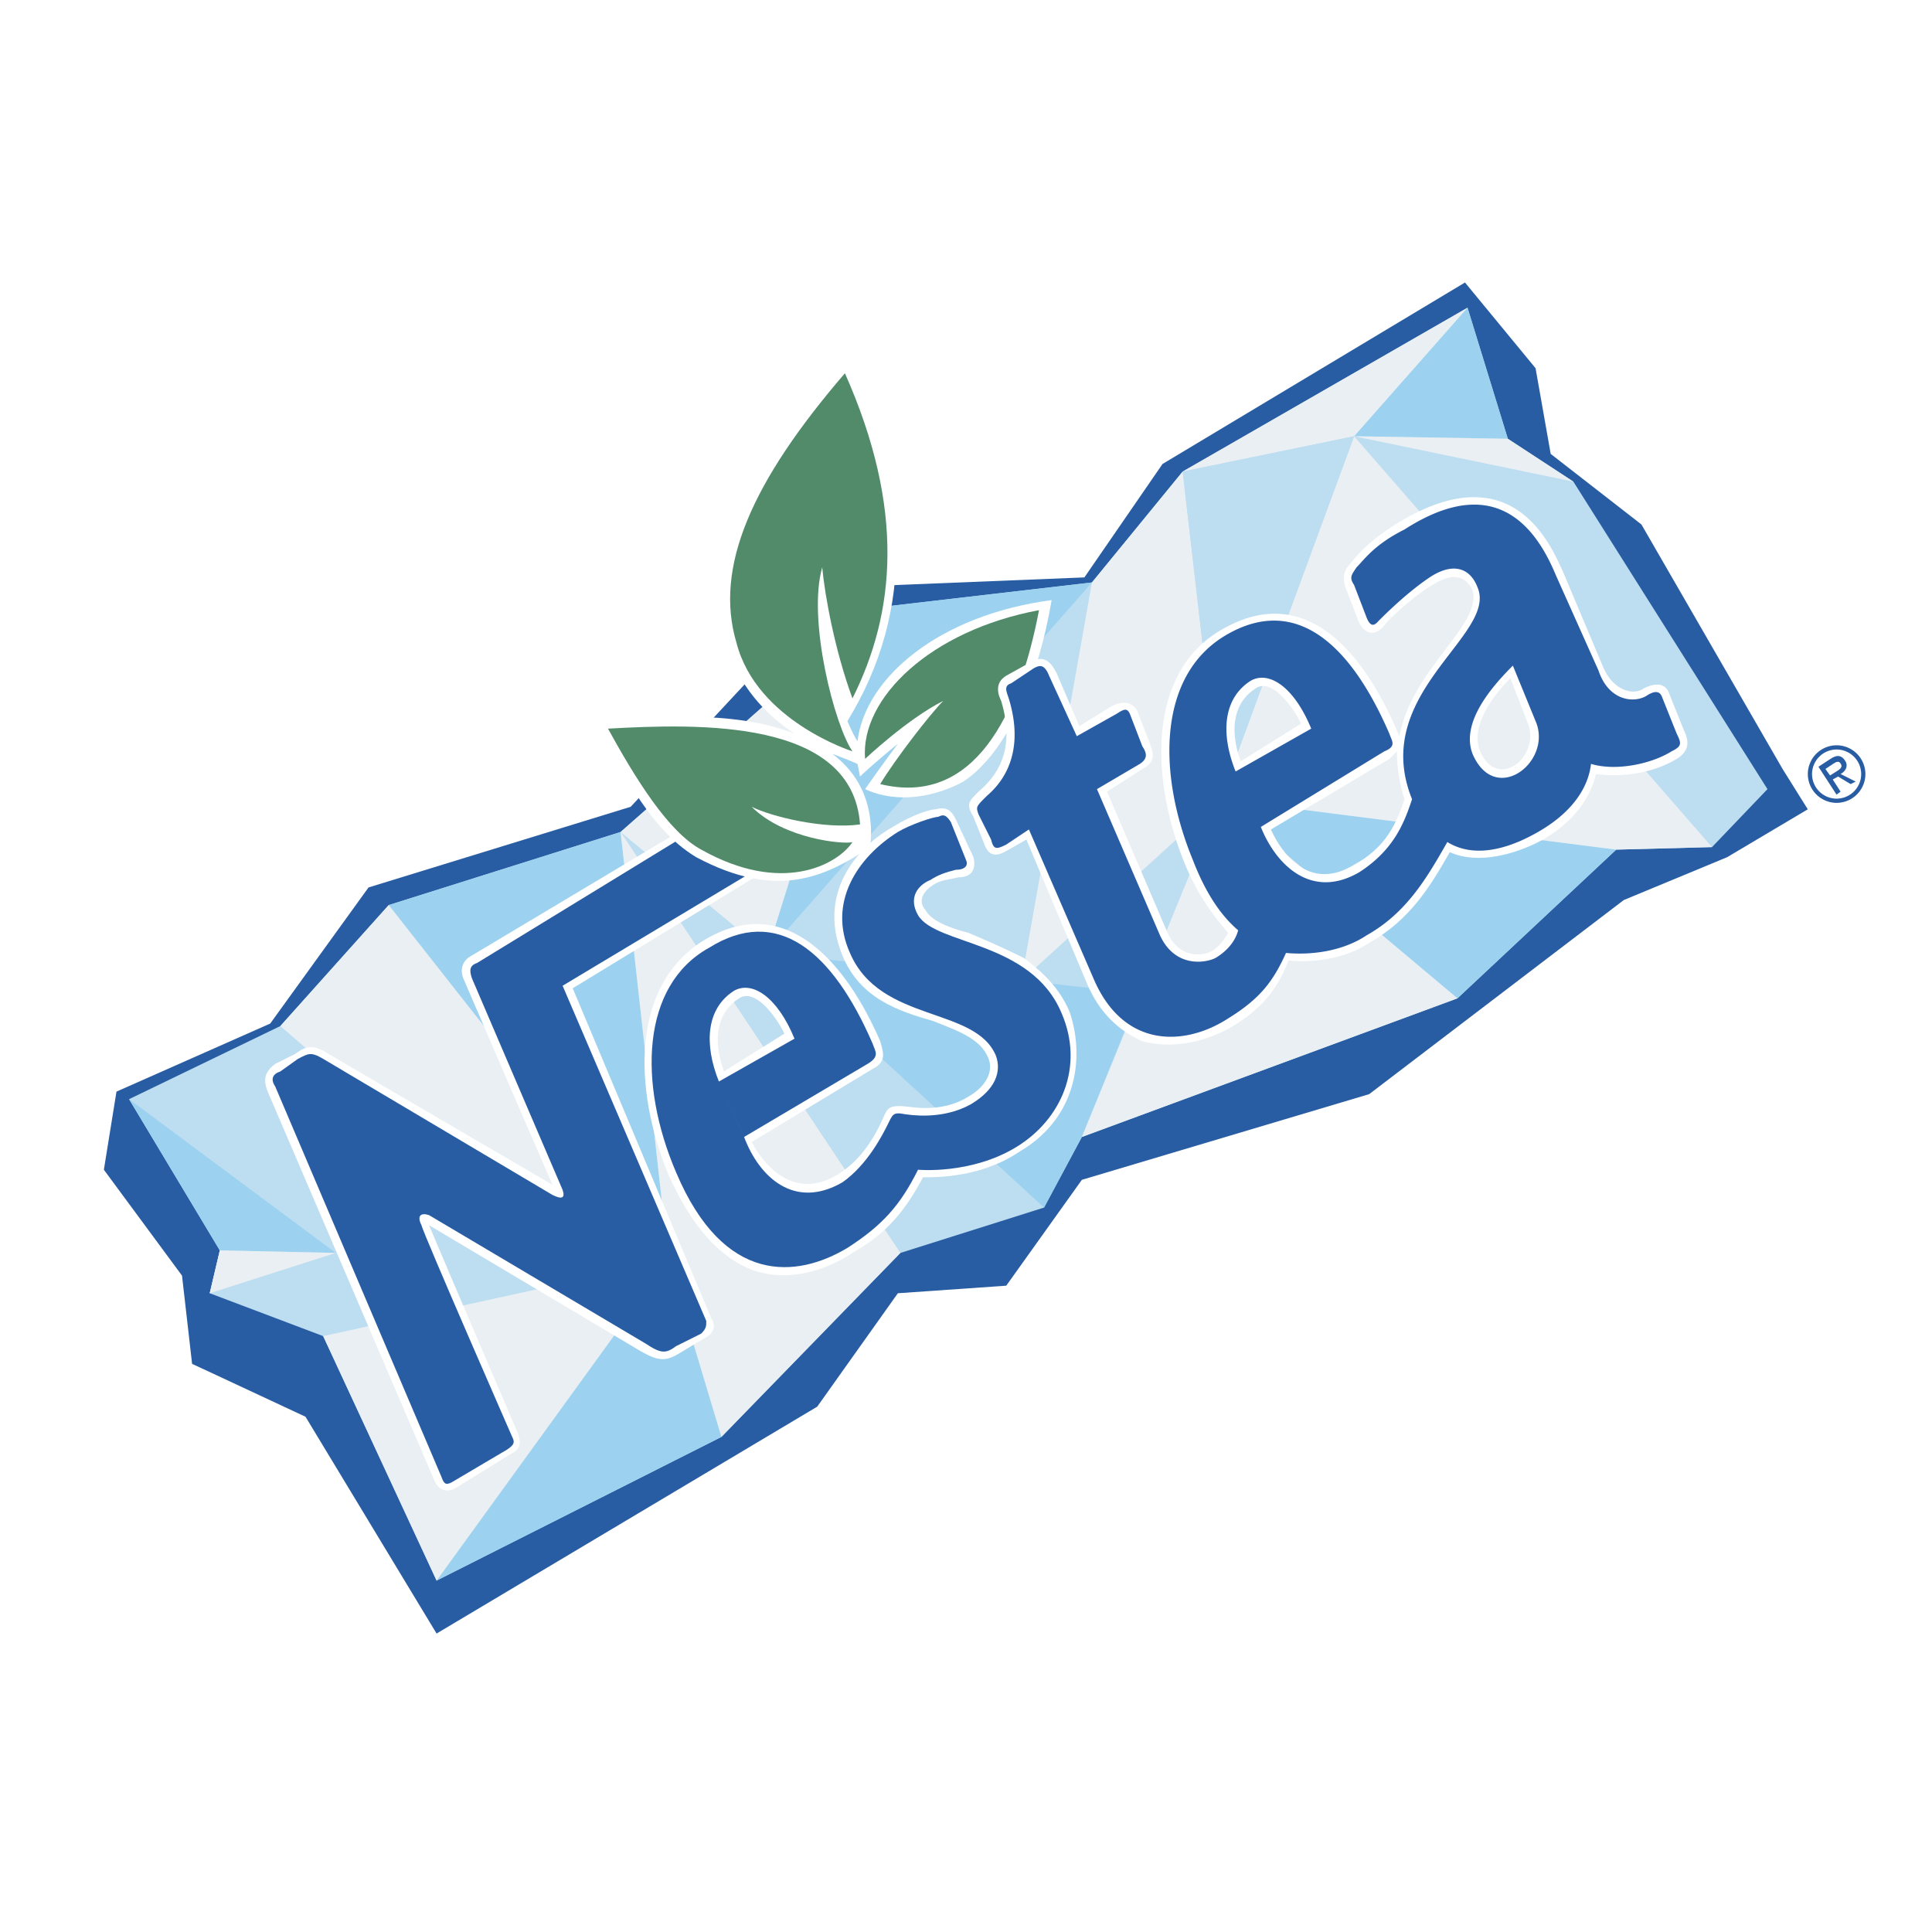
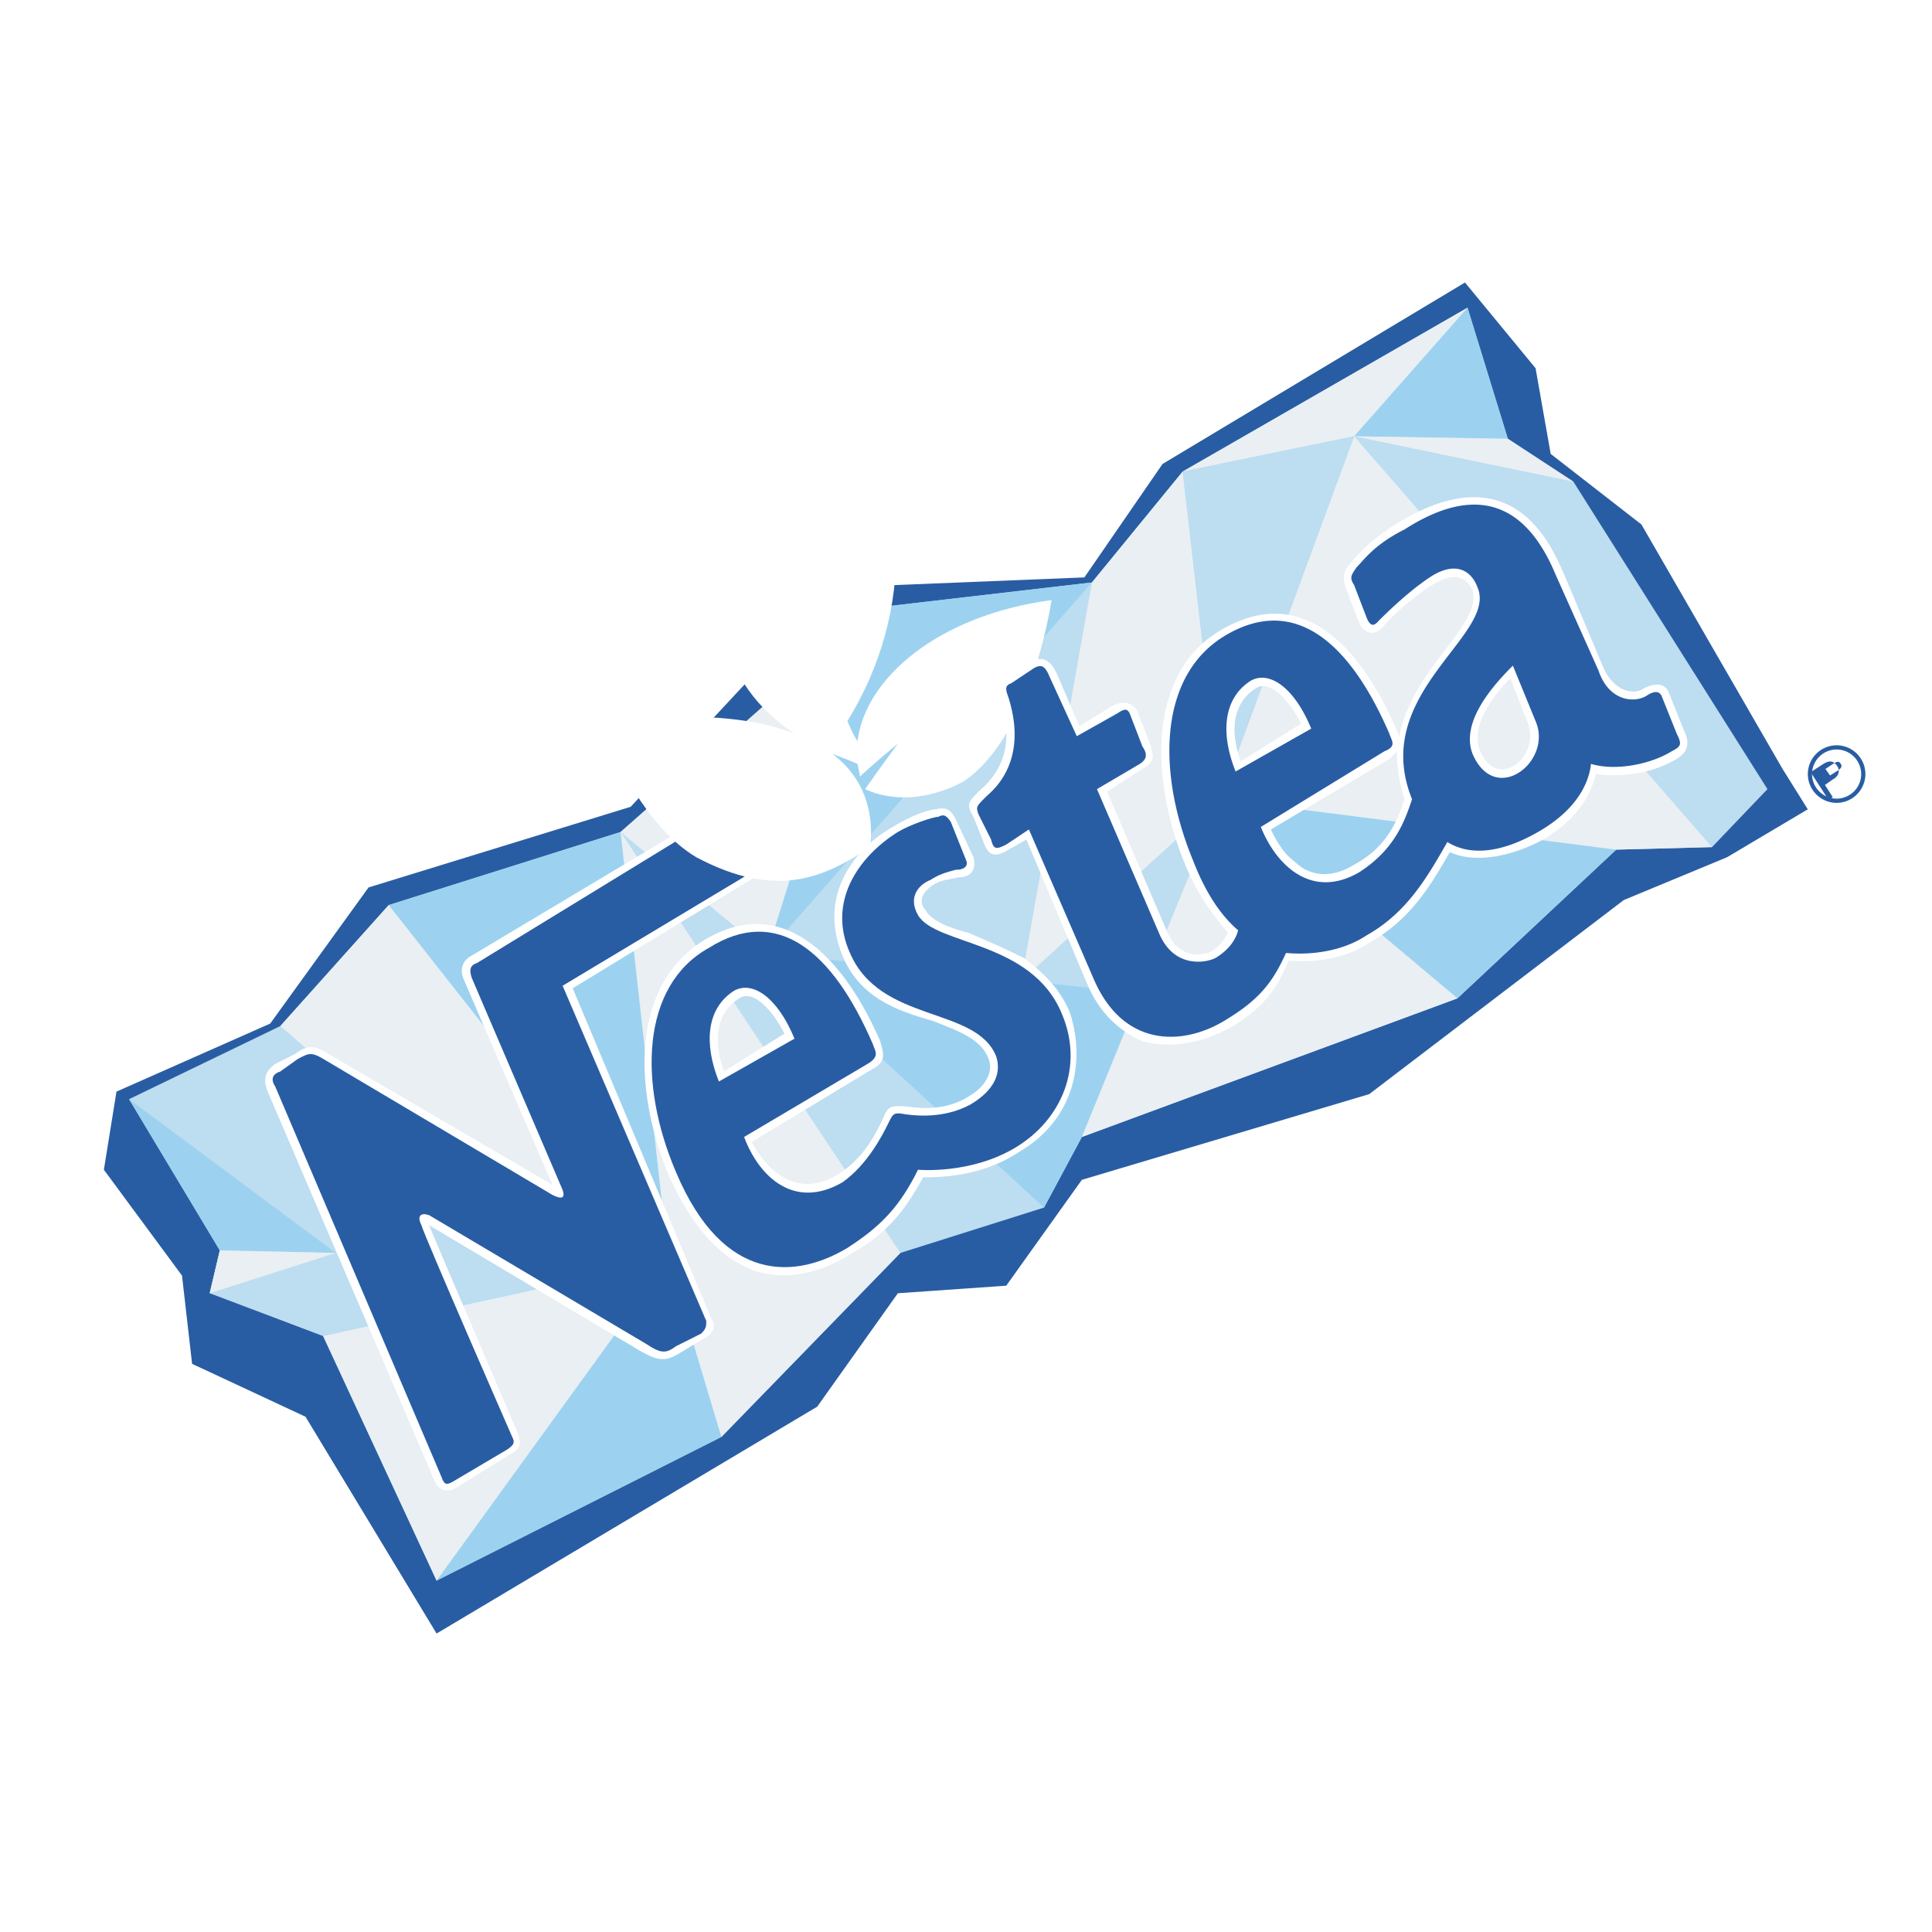
<svg xmlns="http://www.w3.org/2000/svg" width="2500" height="2500" viewBox="0 0 192.756 192.756">
  <g fill-rule="evenodd" clip-rule="evenodd">
    <path fill="#fff" d="M0 0h192.756v192.756H0V0z" />
    <path fill="#295da3" d="M30.481 141.35l13.077 21.629 37.974-22.635 8.047-11.317 10.814-.754 7.545-10.562 28.667-8.549 25.401-19.365 10.31-4.275 8.047-4.778-2.515-4.024-14.082-24.393-9.053-7.041-1.51-8.551-7.041-8.55-30.178 18.107-7.795 11.316-24.897 1.006-20.37 21.879-26.153 8.047-9.808 13.579-15.34 6.791-1.258 7.795 7.796 10.563 1.006 8.802 11.316 5.28z" />
    <path fill="#bdddf1" d="M12.878 109.664l15.089-7.293L38.78 90.3l23.137-7.293 25.399-22.381 21.627-2.515 9.053-11.065L146.414 30.7l4.024 13.077 6.537 4.275 19.365 30.68-5.533 5.784-9.557.252-15.842 14.837-37.47 13.831-3.774 7.043-14.333 4.525-17.855 18.357-28.418 14.336-11.316-24.394-11.317-4.276 1.006-4.273-9.053-15.09z" />
    <path fill="#bdddf1" d="M33.5 125.004l-11.569-.25-1.006 4.273 12.575-4.023z" />
    <path fill="#9cd2f0" d="M161.25 84.768l-39.482-5.03 23.64 19.867 15.842-14.837zM107.938 113.436l5.783-14.334-37.219-4.023 27.662 25.4 3.774-7.043zM12.878 109.664l20.622 15.34-11.569-.25-9.053-15.09zM61.917 83.007L38.78 90.3l27.914 35.458-4.777-42.751zM71.976 143.361l-28.418 14.336 23.136-31.939 5.282 17.603zM87.316 60.626l21.627-2.515-32.441 36.968 10.814-34.453zM146.414 30.7l-11.316 12.825 15.34.252-4.024-13.077z" />
    <path fill="#e9eff3" d="M38.78 90.3l27.914 35.458-16.597-4.274-22.13-19.113L38.78 90.3zM61.917 83.007l14.585 12.072 10.814-34.453-25.399 22.381zM108.943 58.111l-7.041 39.733 19.866-18.106-3.772-32.692-9.053 11.065z" />
    <path fill="#e9eff3" d="M89.831 125.004L61.917 83.007l4.777 42.751 5.282 17.603 17.855-18.357zM43.558 157.697l23.136-31.939-34.452 7.545 11.316 24.394zM117.996 47.046l17.102-3.521L146.414 30.7l-28.418 16.346zM21.931 124.754l11.569.25-12.575 4.023 1.006-4.273zM135.098 43.525l35.709 40.991-9.557.252-39.482-5.03 13.33-36.213z" />
    <path fill="#e9eff3" d="M150.438 43.777l6.537 4.275-21.877-4.527 15.34.252zM107.938 113.436l37.47-13.831-23.64-19.867-13.83 33.698z" />
    <path fill="#bdddf1" d="M117.996 47.046l17.102-3.521-13.33 36.213-3.772-32.692z" />
-     <path d="M182.854 77.769l.527-.294 1.258.754.502-.251-1.508-.755c.502-.251.777-.79.488-1.271-.465-.777-1.025-.543-1.494-.238l-1.201.783 1.803 2.781.404-.295-.779-1.214zm-.27-.402l-.461-.646.754-.503c.342-.227.58-.329.77-.029.252.394-.139.601-.613.897l-.45.281z" fill="#295da3" />
+     <path d="M182.854 77.769c.502-.251.777-.79.488-1.271-.465-.777-1.025-.543-1.494-.238l-1.201.783 1.803 2.781.404-.295-.779-1.214zm-.27-.402l-.461-.646.754-.503c.342-.227.58-.329.77-.029.252.394-.139.601-.613.897l-.45.281z" fill="#295da3" />
    <path d="M68.958 82.253l8.801 3.772L57.138 98.6l13.832 32.943c.503.754.251 1.508-.754 2.012l-2.515 1.508c-1.258.756-2.012.756-3.772-.25l-21.124-12.574c1.257 3.018 8.801 20.621 8.801 20.621.503 1.258.252 1.76-.754 2.264l-5.281 3.27c-.754.502-1.76.502-2.263-.756L26.709 108.91c-.503-1.258-.252-2.012.754-2.768l2.012-1.006c1.006-.754 1.76-1.006 3.269 0l22.382 13.078c-1.76-4.023-8.802-20.371-8.802-20.371-.503-1.006-.251-2.011.755-2.514l21.879-13.076z" fill="#fff" />
    <path d="M72.227 106.898c-1.257-3.521-.503-6.035 1.509-7.293 1.509-1.006 3.521 1.508 4.527 3.52l-6.036 3.773 2.766 7.041 12.071-7.293c1.509-.754 1.006-1.76.755-2.766-3.27-7.545-9.305-15.089-17.604-10.06-7.293 4.527-7.042 14.837-3.521 23.388 2.264 5.029 5.03 8.299 8.55 9.557 3.772 1.256 7.544-.252 9.808-1.762 3.521-2.012 5.281-4.275 7.042-7.543 1.509 0 5.783 0 9.557-2.516 6.035-3.521 6.539-9.809 5.029-14.082-1.006-2.264-2.516-3.773-4.527-5.282-2.012-1.006-3.771-1.761-5.532-2.515-2.012-.503-3.772-1.257-4.275-2.263-.503-.503-.754-1.509.754-2.515.755-.503 1.509-.503 2.515-.755 1.508 0 1.76-1.006 1.508-2.012l-1.76-3.772c-.503-1.006-1.006-1.257-2.012-1.006-.503 0-2.263.503-4.275 1.76-2.766 1.509-7.795 6.036-5.029 12.825 1.76 4.276 5.533 5.534 9.053 6.54 2.515 1.006 4.777 1.76 5.533 3.771.502 1.258-.252 2.766-2.012 3.771-2.012 1.258-4.275 1.258-6.036 1.006-2.263-.25-2.012.252-2.766 1.762-.503 1.006-1.76 3.52-4.275 5.029-3.772 2.264-6.79 0-8.55-3.27l-2.767-7.038z" fill="#fff" />
    <path d="M71.724 107.904l7.544-4.275c-1.76-4.275-4.275-5.785-6.035-4.779-2.766 1.761-3.018 5.281-1.509 9.054l2.515 5.531c1.509 4.025 5.029 7.293 9.808 4.527 2.515-1.76 4.024-4.777 4.527-5.783.502-1.006.502-1.258 1.76-1.006 1.76.25 4.275.25 6.538-1.006 2.515-1.51 3.019-3.27 2.515-4.779-2.012-5.029-11.568-3.27-14.585-10.31-2.264-5.03.754-9.557 4.778-12.071 1.257-.754 3.521-1.509 4.023-1.509.503-.251.754-.251 1.257.503l1.509 3.772c.252.503 0 1.005-1.005 1.005-1.006.252-1.761.503-2.515 1.006-1.257.503-2.263 1.76-1.257 3.521 1.76 3.018 11.317 2.515 14.335 9.807 2.264 5.281 0 10.562-4.527 13.328-4.527 2.768-9.808 2.264-9.808 2.264-1.76 3.521-3.521 5.533-7.042 7.797-5.029 3.018-12.322 3.771-17.1-7.545-3.772-8.803-3.521-18.609 3.269-22.382 6.79-4.275 12.322.252 16.346 9.556.252.756.755 1.258-.503 2.012l-12.322 7.293-2.516-5.531z" fill="#295da3" />
    <path d="M68.958 83.007l7.292 3.27-20.118 12.071 14.334 33.447c0 .502 0 .754-.503 1.256l-2.514 1.258c-1.006.754-1.509.754-3.018-.25l-21.627-12.826c-.755-.252-1.258 0-.755 1.006.251 1.006 9.054 21.123 9.054 21.123.251.504.251.756-.503 1.258l-5.533 3.27c-.503.252-.754.252-1.006-.502l-16.598-38.98c-.503-.754-.251-1.258.503-1.508l1.76-1.258c1.006-.504 1.257-.754 2.515 0l22.885 13.58c1.006.502 1.258.252 1.006-.504L47.08 97.594c-.252-.756-.252-1.258.502-1.51l21.376-13.077z" fill="#295da3" />
    <path d="M79.268 73.2c-3.018-2.012-5.532-4.778-6.79-8.802C69.963 54.842 76 46.04 84.298 35.729c6.539 12.574 7.042 25.148.251 36.213 0 0 .503 1.257 1.006 2.012.755-6.287 8.047-12.574 19.365-14.083-1.258 7.544-4.275 15.088-8.802 18.106-2.767 1.509-6.539 2.263-9.808.754 1.76-2.515 3.269-4.526 3.269-4.526-2.766 2.264-3.772 3.269-3.772 3.269l-.251-1.257s-.503-.251-2.515-1.006c4.023 3.018 4.023 7.293 3.772 9.305-4.527 3.018-9.305 5.281-17.352 1.006-5.03-3.018-7.796-9.556-10.311-13.831 5.533 0 13.831-1.006 20.118 1.509z" fill="#fff" />
-     <path d="M60.659 72.697c9.054-.503 24.394-1.006 25.148 9.556-3.521.503-8.801-.754-10.813-1.76 3.27 3.269 9.305 3.772 10.059 3.521-1.509 2.264-7.041 5.281-15.089.754-3.27-1.761-6.539-7.041-9.305-12.071zM85.052 74.96s-9.556-3.018-11.568-10.813c-2.263-7.544 1.509-16.095 10.813-26.908 6.036 13.58 5.03 23.89.754 32.44-1.76-4.778-2.766-10.31-3.018-13.077-1.507 5.281 1.259 15.843 3.019 18.358zM86.31 75.714c-.503-6.036 6.538-12.825 17.352-14.837-2.012 10.562-6.539 19.615-15.843 17.352 1.509-2.515 5.029-7.041 6.287-8.298-3.521 1.76-7.796 5.783-7.796 5.783z" fill="#518b6a" />
    <path d="M140.127 79.738c-.756 2.263-1.762 4.778-5.029 6.539-4.527 2.766-7.293-1.258-8.299-3.521l-3.018-6.79c-1.258-3.521-.504-6.035 1.508-7.292 1.51-1.006 3.521 1.509 4.527 3.521l-6.035 3.772 3.018 6.79 11.818-7.042.754-.754.252-1.509c-1.508-3.521-7.293-16.849-17.855-10.562-7.291 4.275-7.041 14.837-3.52 23.388 1.258 3.018 2.766 5.029 4.275 6.79-.252.503-.756 1.257-1.51 1.761-.754.502-3.27 1.005-4.525-1.761l-6.037-14.083 3.521-2.264c1.508-.754 1.006-1.76.754-2.515l-1.258-3.27c-.25-.502-1.006-1.257-2.514-.502l-3.27 2.012-2.264-5.281c-.502-1.006-1.258-2.012-2.766-1.006l-2.264 1.257c-1.258.755-.754 2.012-.502 2.515 1.508 5.029-.504 7.544-2.264 9.053-1.006 1.006-1.258 1.257-.504 2.515l1.006 2.515c.504 1.509 1.258 1.509 2.516.754l1.76-1.006 6.035 14.334c1.258 3.018 3.27 4.779 5.533 5.785 2.766.754 6.035.25 9.053-1.51 3.27-2.012 4.527-4.023 5.533-6.539 2.766.251 5.783-.251 8.047-1.76 4.023-2.263 6.035-5.532 8.047-9.053 2.768 1.258 6.539.251 9.305-1.257 2.516-1.509 4.527-3.521 5.281-6.539 0 0 4.275.755 8.049-1.509 1.256-.754 1.256-1.76.754-2.766l-1.51-3.772c-.252-.754-1.006-1.258-2.514-.503-1.006.754-3.018.251-4.023-2.012l-4.025-9.557c-1.256-2.766-5.029-11.819-16.346-5.029-2.514 1.509-4.023 3.018-4.777 4.023-.756.754-1.006 1.509-.504 2.767l1.258 3.269c.504 1.005 1.51 1.509 2.516.251s3.52-3.27 4.777-4.024 3.018-1.509 4.023.503c1.006 3.521-6.035 7.796-7.293 14.585l-.252 1.509c.002 1.511.254 3.271.758 4.78l7.543-4.778c-1.006-2.515 1.258-5.533 3.02-7.293l1.76 4.527c1.258 3.269-3.018 6.79-4.779 2.766l-7.544 4.778z" fill="#fff" />
    <path d="M140.881 79.738c-.754 2.263-1.76 5.029-5.281 7.293-4.777 2.766-8.299-.754-9.807-4.527l-2.516-5.533c-1.51-3.772-1.258-7.293 1.508-9.053 1.762-1.006 4.275.503 6.037 4.778l-7.545 4.275 2.516 5.533 12.322-7.544c1.256-.502.754-1.006.502-1.76-4.023-9.305-9.557-13.831-16.346-9.808-6.791 4.023-6.791 13.831-3.27 22.382 1.258 3.269 2.766 5.532 4.527 7.041-.252 1.006-1.006 2.012-2.264 2.767-1.006.502-4.023 1.006-5.533-2.264l-6.287-14.586 4.275-2.515c.756-.503.756-1.006.252-1.76l-1.258-3.27c-.252-.503-.502-.503-1.258 0l-4.023 2.263-2.766-6.036c-.504-1.257-1.006-1.006-1.51-.754l-2.262 1.509c-.756.251-.504.754-.252 1.508 2.012 6.539-1.76 9.305-2.264 9.808-1.006 1.006-1.006 1.006-.754 1.76l1.258 2.515c.25 1.006.502 1.006 1.508.503l2.264-1.509 6.539 15.088c3.018 6.791 9.053 6.539 13.328 3.773 3.27-2.012 4.525-3.773 5.783-6.539 2.766.251 5.783-.251 8.047-1.761 4.023-2.263 6.037-5.784 8.049-9.305 3.268 2.012 7.293 0 9.053-1.006 3.52-2.012 5.029-4.526 5.281-6.79 2.514.754 6.035 0 8.047-1.257 1.006-.502 1.006-.754.504-1.76l-1.51-3.772c-.252-.503-.754-.503-1.51 0-1.256.755-3.771.503-4.777-2.515l-4.275-9.556c-3.018-7.293-8.047-9.054-15.088-4.527-3.018 1.509-4.023 3.018-4.779 3.772-.502.755-.754 1.006-.25 1.76l1.256 3.269c.504 1.258 1.006.503 1.258.252.504-.503 2.766-2.767 5.029-4.275s4.023-1.006 4.779 1.006c2.014 4.781-10.813 10.565-6.537 21.127l6.035-4.527c-1.258-3.269 2.264-7.041 4.023-8.802l2.264 5.533c1.76 4.023-4.023 8.55-6.287 3.269l-6.035 4.527zM183.24 74.357a2.878 2.878 0 0 1 2.871 2.872 2.879 2.879 0 0 1-2.871 2.873 2.88 2.88 0 0 1-2.873-2.873 2.879 2.879 0 0 1 2.873-2.872zm0 .421a2.458 2.458 0 0 1 2.451 2.451 2.458 2.458 0 0 1-2.451 2.452 2.458 2.458 0 0 1-2.453-2.452 2.459 2.459 0 0 1 2.453-2.451z" fill="#295da3" />
  </g>
</svg>